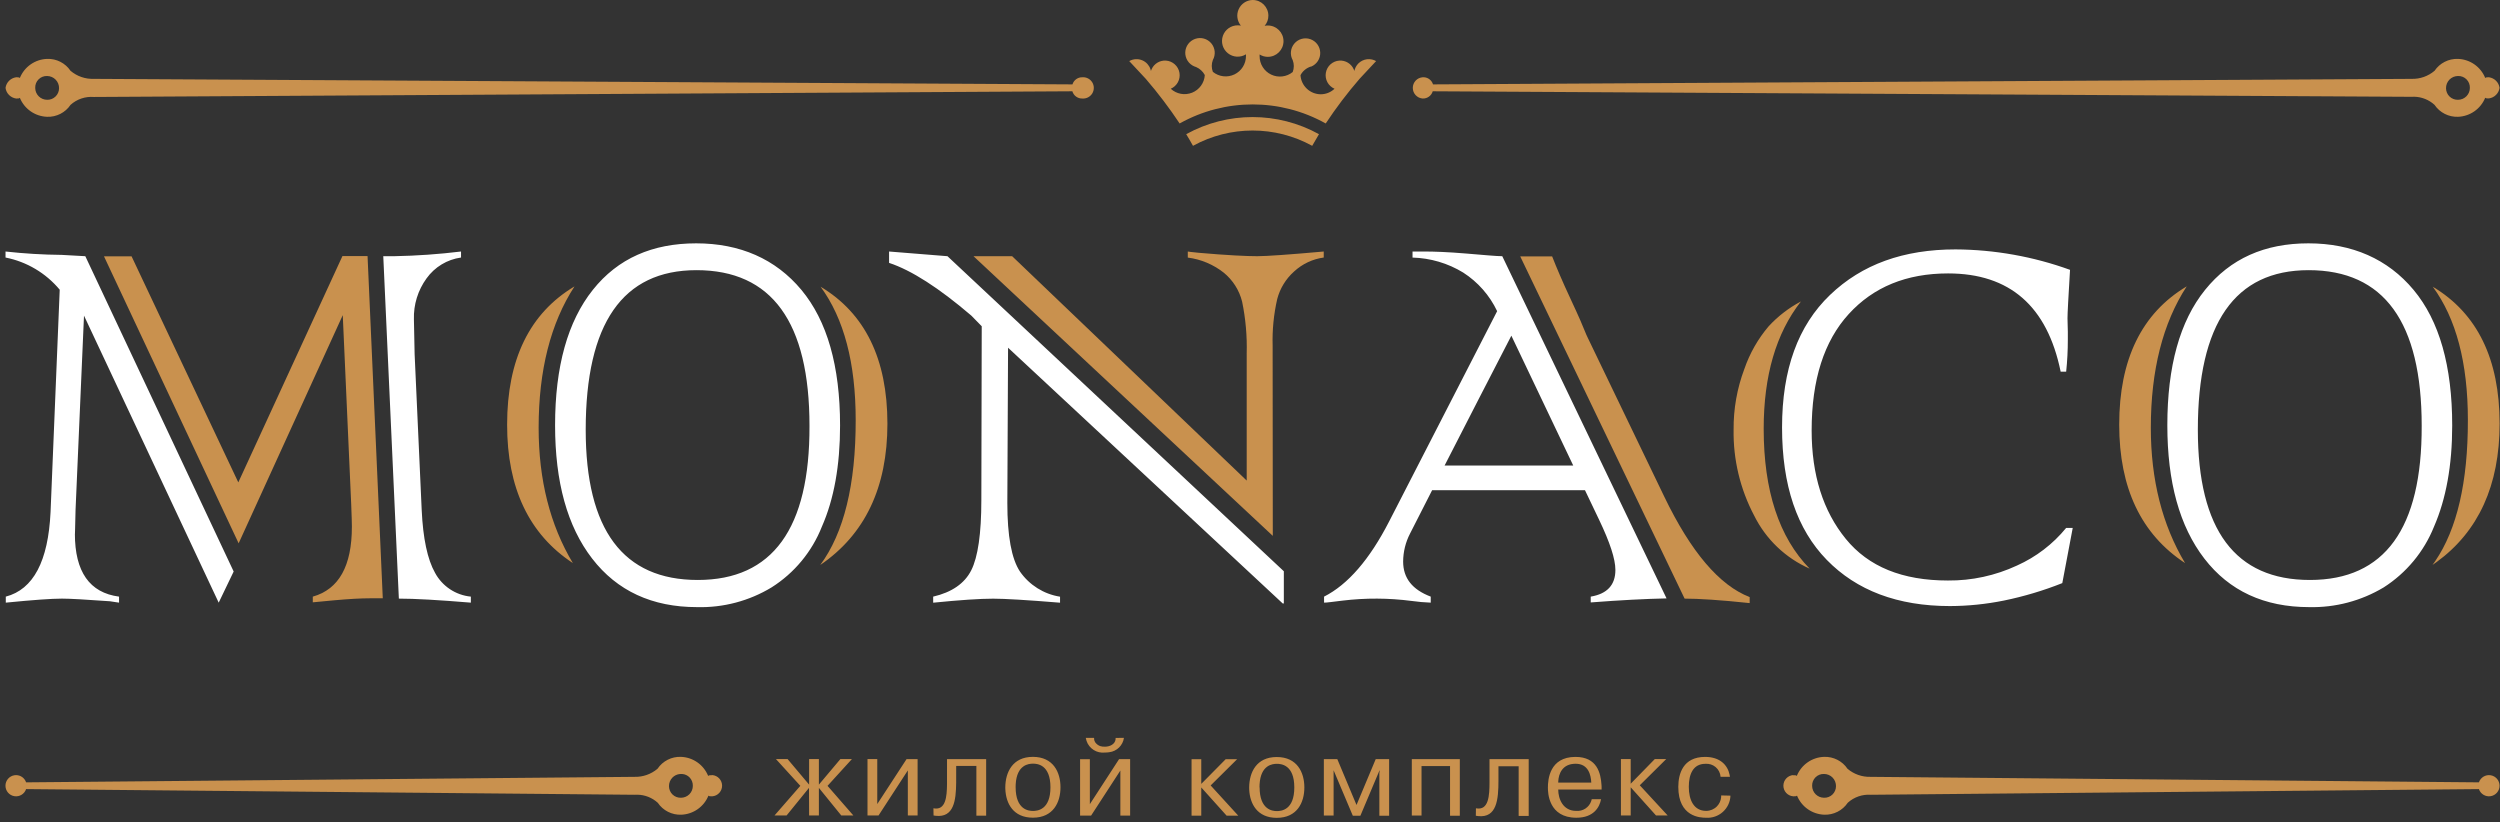
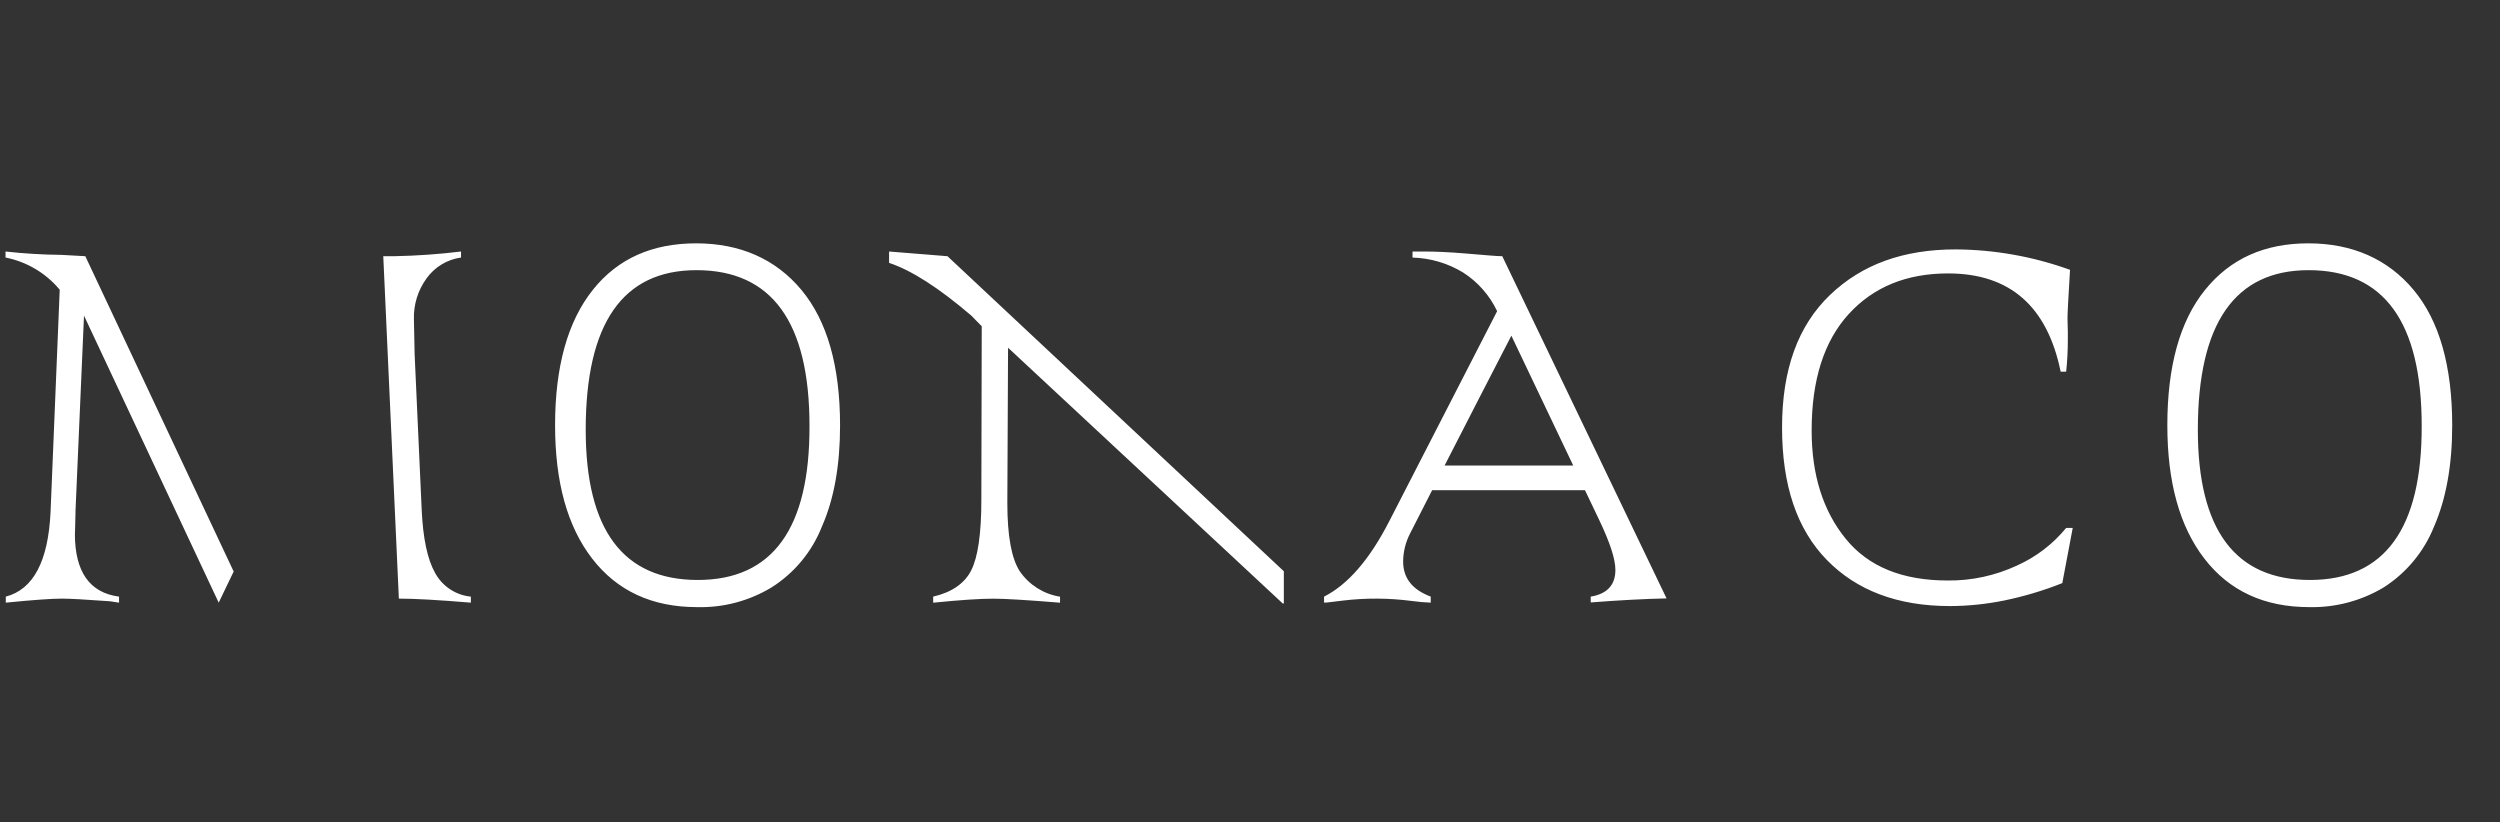
<svg xmlns="http://www.w3.org/2000/svg" width="152px" height="50px" viewBox="0 0 152 50" version="1.1">
  <rect x="0" y="0" width="152" height="50" fill="#333333" stroke="none" />
  <title>Logo-color</title>
  <desc>Created with Sketch.</desc>
  <g id="Homepage" stroke="none" stroke-width="1" fill="none" fill-rule="evenodd">
    <g id="Homepage-Copy" transform="translate(-644, -31)">
      <g id="Logo-color" transform="translate(644, 31)">
        <path d="M149.094,25.872 C149.094,28.302 148.718,30.346 147.987,32.023 C147.377,33.543 146.307,34.834 144.927,35.715 C143.561,36.533 141.992,36.949 140.4,36.913 C137.666,36.913 135.538,35.926 134.025,33.963 C132.512,32 131.774,29.299 131.774,25.856 C131.774,22.275 132.532,19.527 134.069,17.624 C135.605,15.721 137.693,14.795 140.35,14.795 C143.008,14.795 145.178,15.745 146.745,17.624 C148.312,19.503 149.094,22.252 149.094,25.872 Z M147.239,25.893 C147.239,19.582 144.947,16.426 140.363,16.426 C135.876,16.426 133.631,19.66 133.629,26.128 C133.629,32.219 135.902,35.264 140.447,35.262 C144.993,35.26 147.257,32.136 147.239,25.893 Z M125.623,32.097 L126.022,32.097 L125.388,35.453 C124.239,35.91 123.053,36.264 121.842,36.513 C120.762,36.732 119.664,36.845 118.563,36.849 C115.369,36.849 112.879,35.899 111.067,34.04 C109.255,32.181 108.349,29.517 108.349,25.987 C108.349,22.456 109.323,19.795 111.265,17.933 C113.208,16.07 115.735,15.164 118.899,15.164 C121.272,15.178 123.626,15.598 125.858,16.406 C125.757,18.084 125.704,19.047 125.704,19.349 C125.704,19.651 125.724,19.899 125.724,20.168 L125.724,20.641 C125.725,21.294 125.692,21.947 125.623,22.597 L125.288,22.597 C124.473,18.615 122.192,16.624 118.443,16.624 C115.913,16.624 113.903,17.45 112.403,19.094 C110.903,20.738 110.148,23.091 110.148,26.174 C110.148,28.883 110.846,31.074 112.225,32.765 C113.604,34.456 115.661,35.295 118.436,35.295 C119.884,35.308 121.317,34.997 122.63,34.386 C123.792,33.866 124.817,33.083 125.623,32.097 Z M87.073,29.805 L85.731,32.44 C85.458,32.966 85.315,33.549 85.311,34.141 C85.311,35.148 85.865,35.849 86.989,36.275 L86.989,36.641 C86.598,36.626 86.209,36.591 85.821,36.537 C84.431,36.356 83.023,36.349 81.63,36.517 C81.063,36.584 80.684,36.641 80.503,36.641 L80.503,36.275 C81.952,35.541 83.271,34.018 84.459,31.705 L91.026,18.919 C90.571,17.958 89.854,17.144 88.959,16.57 C88.03,16.003 86.969,15.69 85.882,15.661 L85.882,15.292 L86.57,15.292 C87.184,15.292 88.039,15.322 89.123,15.413 C90.207,15.503 90.992,15.577 91.338,15.577 L101.327,36.383 C100.045,36.409 98.505,36.49 96.716,36.628 L96.716,36.275 C97.716,36.107 98.216,35.567 98.216,34.654 C98.216,33.983 97.881,32.977 97.23,31.611 L96.367,29.805 L87.073,29.805 Z M91.891,20.409 C90.531,23.04 89.178,25.672 87.831,28.305 C90.428,28.305 93.035,28.305 95.653,28.305 L91.891,20.409 Z M57.606,15.577 L78.057,34.732 L78.057,36.691 L77.99,36.691 L61.29,21.141 L61.246,30.581 C61.246,32.594 61.501,33.977 62.015,34.752 C62.585,35.572 63.464,36.123 64.451,36.279 L64.451,36.644 C62.453,36.481 61.099,36.399 60.387,36.399 C59.579,36.399 58.374,36.48 56.737,36.644 L56.737,36.275 C57.871,36.01 58.646,35.477 59.052,34.674 C59.458,33.872 59.666,32.44 59.666,30.403 L59.689,19.836 L59.055,19.188 C57.08,17.499 55.413,16.431 54.056,15.983 L54.056,15.292 L57.606,15.577 Z M49.217,25.893 C49.217,19.582 46.927,16.426 42.345,16.426 C37.858,16.426 35.613,19.66 35.611,26.128 C35.611,32.219 37.884,35.264 42.429,35.262 C46.975,35.26 49.237,32.136 49.217,25.893 Z M51.076,25.872 C51.076,28.302 50.707,30.352 49.969,32.023 C49.366,33.548 48.295,34.84 46.909,35.715 C45.545,36.54 43.972,36.956 42.379,36.913 C39.648,36.913 37.52,35.926 36.004,33.963 C34.487,32 33.749,29.299 33.749,25.856 C33.749,22.275 34.52,19.537 36.044,17.624 C37.567,15.711 39.671,14.795 42.328,14.795 C44.986,14.795 47.157,15.742 48.724,17.624 C50.291,19.507 51.076,22.252 51.076,25.872 Z M5.187,15.577 L14.207,34.748 L13.297,36.641 L5.107,19.191 L4.594,30.99 C4.567,32.178 4.553,32.668 4.553,32.453 C4.553,34.762 5.446,36.04 7.238,36.275 L7.238,36.641 L6.684,36.557 C5.211,36.45 4.241,36.396 3.768,36.396 C3.134,36.396 2,36.477 0.352,36.641 L0.352,36.275 C2.03,35.836 2.933,34.121 3.074,31.131 L3.631,17.614 C2.789,16.604 1.626,15.913 0.336,15.658 L0.336,15.292 C1.47,15.418 2.61,15.486 3.751,15.497 L5.187,15.577 Z M24.25,36.383 L23.303,15.577 L23.974,15.577 C25.331,15.552 26.685,15.456 28.031,15.292 L28.031,15.658 C27.188,15.775 26.429,16.234 25.934,16.926 C25.409,17.648 25.139,18.524 25.166,19.416 L25.209,21.53 L25.639,31.01 C25.719,32.739 25.99,34.012 26.451,34.829 C26.89,35.644 27.707,36.186 28.628,36.275 L28.628,36.641 C26.673,36.478 25.214,36.396 24.25,36.396 L24.25,36.383 Z" id="Shape" fill="#FFFFFF" />
-         <path d="M77.627,46.027 C78.866,46.027 79.305,46.963 79.305,47.876 C79.305,48.789 78.869,49.725 77.627,49.725 C76.442,49.725 75.991,48.872 75.952,48 L75.95,47.876 C75.956,46.96 76.389,46.027 77.627,46.027 Z M103.672,46.02 C104.578,46.02 105.042,46.519 105.16,47.109 L105.179,47.228 L104.612,47.228 C104.594,47 104.487,46.789 104.313,46.641 C104.139,46.493 103.913,46.42 103.685,46.44 C102.954,46.44 102.679,47.054 102.679,47.842 C102.679,48.631 102.981,49.302 103.736,49.302 C103.983,49.302 104.219,49.202 104.391,49.025 C104.534,48.878 104.623,48.687 104.644,48.485 L104.648,48.362 L105.212,48.376 C105.199,48.754 105.032,49.111 104.75,49.364 C104.469,49.617 104.097,49.745 103.719,49.718 C103.383,49.718 102.041,49.671 102.041,47.842 C102.041,47.047 102.33,46.02 103.672,46.02 Z M95.79,46.02 C97.103,46.02 97.326,47.003 97.372,47.737 L97.377,47.836 L97.377,48.003 L94.74,48.003 C94.74,48.591 95.042,49.302 95.827,49.302 C96.241,49.34 96.621,49.085 96.748,48.699 L96.777,48.591 L97.344,48.591 C97.257,49.077 96.897,49.718 95.847,49.718 C94.146,49.718 94.112,48.195 94.112,47.883 C94.112,47.409 94.206,46.02 95.79,46.02 Z M62.8,46.017 C64.038,46.017 64.478,46.953 64.478,47.866 C64.478,48.779 64.041,49.715 62.8,49.715 C61.615,49.715 61.163,48.862 61.125,47.99 L61.122,47.866 C61.129,46.96 61.562,46.017 62.8,46.017 Z M92.945,46.154 L92.945,49.607 L92.334,49.607 L92.334,46.587 L91.106,46.587 L91.106,47.46 C91.106,48.605 91.007,49.741 89.872,49.618 L89.73,49.597 L89.737,49.144 C90.523,49.301 90.561,48.353 90.562,47.563 L90.562,46.154 L92.945,46.154 Z M59.958,46.154 L59.958,49.591 L59.364,49.591 L59.364,46.57 L58.136,46.57 L58.135,47.58 C58.126,48.677 57.991,49.72 56.901,49.601 L56.76,49.581 L56.753,49.144 C57.5,49.293 57.571,48.445 57.578,47.683 L57.579,46.154 L59.958,46.154 Z M81.308,46.154 L82.476,48.943 L83.644,46.154 L84.459,46.154 L84.459,49.597 L83.865,49.597 L83.865,47.027 L83.885,46.846 L83.872,46.846 L82.711,49.597 L82.251,49.597 L81.083,46.832 L81.083,49.584 L80.49,49.584 L80.49,46.154 L81.308,46.154 Z M88.757,46.154 L88.757,49.597 L88.163,49.597 L88.163,46.577 L86.429,46.577 L86.429,49.584 L85.838,49.584 L85.838,46.154 L88.757,46.154 Z M73.037,46.161 L73.037,47.661 L74.52,46.161 L75.215,46.161 L73.608,47.755 L75.285,49.591 L74.577,49.591 L73.037,47.876 L73.037,49.591 L72.447,49.591 L72.447,46.161 L73.037,46.161 Z M68.712,46.154 L68.712,49.587 L68.118,49.587 L68.118,46.849 L66.34,49.587 L65.669,49.587 L65.669,46.158 L66.263,46.158 L66.263,48.893 L68.041,46.154 L68.712,46.154 Z M53.338,46.151 L53.338,48.886 L55.119,46.154 L55.79,46.154 L55.79,49.581 L55.196,49.581 L55.196,46.842 L53.415,49.581 L52.744,49.581 L52.744,46.151 L53.338,46.151 Z M47.885,46.151 L49.194,47.705 L49.194,46.151 L49.788,46.151 L49.788,47.705 L51.096,46.151 L51.797,46.151 L50.314,47.779 L51.885,49.581 L51.15,49.581 L49.788,47.903 L49.788,49.581 L49.194,49.581 L49.187,47.903 L47.825,49.581 L47.09,49.581 L48.66,47.779 L47.177,46.151 L47.885,46.151 Z M99.146,46.151 L99.146,47.651 L100.612,46.151 L101.306,46.151 L99.699,47.745 L101.394,49.581 L100.686,49.581 L99.146,47.866 L99.146,49.581 L98.552,49.581 L98.552,46.151 L99.146,46.151 Z M41.402,46.017 C42.135,46.042 42.783,46.498 43.057,47.178 C43.117,47.14 43.081,47.135 43.207,47.134 L43.285,47.134 L43.302,47.124 C43.64,47.149 43.903,47.431 43.903,47.77 C43.903,48.11 43.64,48.392 43.302,48.416 C43.073,48.416 43.144,48.403 43.073,48.376 C42.799,49.054 42.151,49.508 41.419,49.534 C40.85,49.556 40.311,49.281 39.993,48.809 C39.653,48.5 39.214,48.326 38.759,48.318 L38.587,48.322 L1.587,47.977 C1.487,48.276 1.184,48.459 0.873,48.408 C0.561,48.357 0.332,48.088 0.332,47.772 C0.332,47.456 0.561,47.187 0.873,47.136 C1.15,47.091 1.419,47.23 1.546,47.472 L1.587,47.567 L38.57,47.232 C39.084,47.248 39.584,47.073 39.976,46.742 C40.294,46.269 40.833,45.995 41.402,46.017 Z M110.903,46.017 C111.472,45.996 112.011,46.27 112.329,46.742 C112.72,47.074 113.222,47.249 113.735,47.232 L150.718,47.567 C150.819,47.268 151.121,47.085 151.433,47.136 C151.744,47.187 151.973,47.456 151.973,47.772 C151.973,48.088 151.744,48.357 151.433,48.408 C151.121,48.459 150.819,48.276 150.718,47.977 L113.748,48.322 C113.233,48.285 112.725,48.461 112.342,48.809 C112.024,49.28 111.485,49.554 110.916,49.534 C110.184,49.508 109.535,49.055 109.259,48.376 C109.188,48.403 109.259,48.416 109.031,48.416 C108.692,48.392 108.43,48.11 108.43,47.77 C108.43,47.431 108.692,47.149 109.031,47.124 L109.017,47.134 C109.235,47.134 109.175,47.134 109.245,47.178 C109.52,46.497 110.169,46.042 110.903,46.017 Z M77.634,46.44 C77.384,46.44 76.648,46.495 76.582,47.696 L76.577,47.876 L76.584,47.862 C76.584,49.238 77.369,49.315 77.634,49.315 C77.899,49.315 78.694,49.252 78.694,47.876 C78.694,46.5 77.896,46.44 77.634,46.44 Z M62.807,46.43 C62.557,46.43 61.821,46.485 61.754,47.686 L61.75,47.866 C61.756,49.238 62.541,49.305 62.807,49.305 C63.072,49.305 63.867,49.242 63.867,47.866 C63.867,46.49 63.068,46.43 62.807,46.43 Z M41.404,47.057 L41.292,47.066 C41.139,47.09 40.996,47.163 40.885,47.275 C40.747,47.415 40.671,47.605 40.674,47.802 C40.675,47.992 40.753,48.174 40.89,48.307 C41.027,48.439 41.212,48.51 41.402,48.503 C41.594,48.503 41.777,48.427 41.913,48.292 C42.048,48.157 42.124,47.973 42.124,47.782 C42.131,47.588 42.058,47.4 41.921,47.262 C41.812,47.152 41.669,47.083 41.518,47.063 L41.404,47.057 Z M110.903,47.057 C110.708,47.049 110.52,47.123 110.382,47.261 C110.244,47.399 110.171,47.587 110.178,47.782 C110.18,48.181 110.504,48.503 110.903,48.503 C111.093,48.51 111.277,48.439 111.414,48.306 C111.551,48.174 111.628,47.992 111.628,47.802 C111.632,47.607 111.558,47.418 111.422,47.277 C111.285,47.137 111.098,47.058 110.903,47.057 Z M95.8,46.436 C94.973,46.436 94.764,47.069 94.742,47.505 L94.74,47.584 L96.75,47.584 C96.73,47.124 96.575,46.436 95.8,46.436 Z M66.521,44.862 C66.51,44.987 66.554,45.109 66.642,45.198 C66.706,45.269 66.787,45.325 66.877,45.359 C66.973,45.389 67.074,45.402 67.175,45.399 C67.502,45.399 67.792,45.236 67.827,44.954 L67.83,44.866 L68.336,44.862 C68.27,45.321 67.904,45.679 67.444,45.735 C67.355,45.748 67.265,45.755 67.175,45.755 C66.684,45.811 66.219,45.516 66.061,45.047 L66.038,44.955 L66.014,44.862 L66.521,44.862 Z M94.371,15.591 C94.633,16.262 94.998,17.121 95.475,18.141 C96.002,19.265 96.287,19.94 96.367,20.154 C96.414,20.275 96.478,20.419 96.549,20.564 L101.192,30.205 C102.81,33.56 104.539,35.593 106.38,36.302 L106.38,36.668 C104.578,36.477 103.263,36.396 102.42,36.396 L102.424,36.396 L92.431,15.591 L94.371,15.591 Z M22.347,15.57 L23.273,36.376 L22.501,36.376 C21.948,36.376 21.226,36.416 20.327,36.497 L19.018,36.621 L19.018,36.275 C20.604,35.828 21.396,34.411 21.394,32.023 L21.394,32.014 L21.393,31.944 C21.391,31.778 21.383,31.357 21.354,30.681 L20.84,19.161 L14.509,33.034 L6.322,15.584 L7.999,15.584 L14.489,29.329 L20.82,15.57 L22.347,15.57 Z M109.494,18.332 C107.98,20.268 107.232,22.849 107.232,26.067 C107.232,29.834 108.164,32.67 110.027,34.574 C108.559,33.926 107.364,32.784 106.652,31.346 C105.803,29.737 105.373,27.94 105.403,26.121 C105.392,24.861 105.614,23.609 106.058,22.43 C106.384,21.483 106.883,20.606 107.531,19.842 C108.093,19.231 108.756,18.72 109.49,18.332 L109.494,18.332 Z M147.895,34.348 L147.893,34.352 L147.89,34.352 L147.895,34.348 Z M49.892,17.433 C52.598,19.053 53.953,21.828 53.955,25.758 C53.955,29.631 52.594,32.496 49.871,34.352 C51.312,32.399 52.03,29.462 52.026,25.54 C52.026,22.07 51.314,19.368 49.892,17.433 Z M147.913,17.433 C150.62,19.053 151.974,21.828 151.977,25.758 C151.974,29.506 150.698,32.31 148.149,34.17 L147.896,34.347 L148.056,34.123 C149.388,32.172 150.051,29.311 150.047,25.54 C150.047,22.07 149.336,19.368 147.913,17.433 Z M34.93,17.413 C33.476,19.65 32.749,22.517 32.749,26.013 C32.749,29.172 33.442,31.913 34.829,34.235 C32.163,32.481 30.831,29.676 30.833,25.819 C30.833,21.85 32.198,19.048 34.93,17.413 Z M132.951,17.413 C131.497,19.65 130.77,22.517 130.77,26.013 C130.77,29.172 131.464,31.913 132.851,34.235 C130.182,32.481 128.848,29.676 128.848,25.819 C128.848,21.85 130.214,19.048 132.948,17.413 L132.951,17.413 Z M80.483,15.292 L80.483,15.658 C79.809,15.749 79.18,16.046 78.681,16.507 C78.181,16.952 77.823,17.536 77.654,18.185 C77.442,19.112 77.349,20.062 77.376,21.013 L77.386,32.581 L59.189,15.577 L61.538,15.577 L75.799,29.218 L75.799,21.5 C75.829,20.438 75.735,19.376 75.52,18.336 C75.346,17.64 74.95,17.021 74.393,16.57 C73.763,16.077 73.012,15.762 72.218,15.661 L72.218,15.292 C72.218,15.292 72.463,15.336 72.906,15.372 C74.634,15.523 75.812,15.577 76.433,15.577 C76.999,15.577 78.349,15.482 80.483,15.292 Z M80.194,8.158 C80.053,8.389 79.916,8.624 79.782,8.866 C77.525,7.626 74.791,7.626 72.534,8.866 C72.4,8.624 72.262,8.389 72.121,8.158 C74.633,6.771 77.682,6.771 80.194,8.158 Z M76.168,0 C76.693,0.002 77.117,0.428 77.117,0.953 C77.119,1.18 77.038,1.399 76.889,1.57 C76.953,1.557 77.018,1.55 77.084,1.55 C77.61,1.55 78.037,1.977 78.037,2.503 C78.037,3.03 77.61,3.456 77.084,3.456 C76.907,3.456 76.734,3.406 76.584,3.312 L76.584,3.419 L76.584,3.419 C76.583,3.896 76.857,4.33 77.287,4.535 C77.717,4.74 78.227,4.68 78.597,4.379 C78.686,4.147 78.686,3.89 78.597,3.658 C78.418,3.334 78.456,2.934 78.694,2.651 C78.932,2.367 79.319,2.26 79.669,2.381 C80.018,2.502 80.257,2.825 80.27,3.195 C80.282,3.564 80.065,3.903 79.725,4.047 L79.708,4.044 C79.434,4.128 79.205,4.317 79.07,4.57 C79.111,5.221 79.649,5.729 80.302,5.732 C80.614,5.731 80.914,5.611 81.14,5.396 C80.76,5.233 80.541,4.831 80.612,4.423 C80.682,4.016 81.023,3.71 81.436,3.684 C81.811,3.661 82.156,3.875 82.306,4.211 L82.345,4.314 L82.373,4.21 C82.496,3.834 82.857,3.579 83.261,3.597 C83.404,3.605 83.543,3.645 83.667,3.715 L82.66,4.795 C81.917,5.654 81.23,6.559 80.604,7.507 C77.844,5.963 74.481,5.963 71.722,7.507 C71.093,6.561 70.406,5.655 69.665,4.795 L68.658,3.715 C68.908,3.572 69.21,3.558 69.472,3.677 C69.696,3.779 69.866,3.968 69.945,4.198 L69.977,4.314 L70.016,4.211 C70.166,3.875 70.511,3.661 70.886,3.684 C71.299,3.71 71.64,4.016 71.711,4.423 C71.781,4.831 71.562,5.233 71.182,5.396 C71.532,5.72 72.037,5.812 72.48,5.635 C72.922,5.457 73.223,5.04 73.252,4.564 C73.137,4.346 72.952,4.176 72.729,4.079 L72.614,4.037 C72.271,3.894 72.053,3.553 72.064,3.182 C72.076,2.81 72.316,2.485 72.668,2.363 C73.019,2.242 73.409,2.35 73.647,2.635 C73.886,2.92 73.923,3.323 73.742,3.648 C73.653,3.88 73.653,4.137 73.742,4.369 C74.112,4.67 74.621,4.73 75.052,4.525 C75.482,4.32 75.755,3.886 75.755,3.409 L75.755,3.302 L75.755,3.302 C75.411,3.516 74.97,3.49 74.654,3.236 C74.338,2.982 74.217,2.557 74.353,2.175 C74.488,1.793 74.85,1.538 75.255,1.54 C75.319,1.54 75.384,1.547 75.446,1.56 C75.215,1.281 75.162,0.893 75.311,0.562 C75.46,0.23 75.784,0.012 76.148,0 L76.168,0 Z M149.447,3.581 C150.178,3.606 150.826,4.06 151.101,4.738 C151.171,4.715 151.111,4.698 151.329,4.698 C151.663,4.744 151.925,5.005 151.973,5.339 C151.927,5.674 151.664,5.937 151.329,5.983 C151.101,5.983 151.171,5.97 151.101,5.943 C150.826,6.621 150.178,7.075 149.447,7.101 C148.878,7.122 148.339,6.848 148.02,6.376 C147.681,6.066 147.242,5.891 146.786,5.882 L146.615,5.886 L87.11,5.55 C87.031,5.82 86.779,6.001 86.499,5.99 C86.16,5.966 85.898,5.684 85.898,5.344 C85.898,5.004 86.16,4.722 86.499,4.698 C86.752,4.68 86.986,4.82 87.093,5.043 L87.127,5.131 L146.631,4.795 C147.139,4.808 147.633,4.633 148.02,4.305 C148.339,3.834 148.878,3.56 149.447,3.581 Z M2.866,3.581 C3.433,3.56 3.971,3.834 4.288,4.305 C4.683,4.639 5.188,4.814 5.704,4.795 L65.206,5.131 C65.287,4.867 65.534,4.69 65.81,4.698 C66.052,4.681 66.283,4.8 66.409,5.007 C66.535,5.214 66.535,5.474 66.409,5.681 C66.283,5.888 66.052,6.007 65.81,5.99 C65.53,6 65.278,5.819 65.199,5.55 L5.704,5.896 C5.186,5.855 4.674,6.028 4.288,6.376 C3.971,6.847 3.433,7.122 2.866,7.101 C2.134,7.077 1.485,6.627 1.208,5.95 C1.137,5.977 1.208,5.99 0.98,5.99 C0.645,5.944 0.382,5.68 0.336,5.346 C0.381,5.01 0.644,4.745 0.98,4.698 C1.198,4.698 1.137,4.715 1.208,4.738 C1.483,4.059 2.133,3.605 2.866,3.581 Z M149.447,4.621 C149.25,4.622 149.062,4.701 148.925,4.842 C148.789,4.983 148.714,5.173 148.718,5.369 C148.72,5.559 148.798,5.74 148.935,5.872 C149.072,6.003 149.257,6.073 149.447,6.067 C149.845,6.067 150.168,5.744 150.168,5.346 C150.176,5.152 150.102,4.963 149.965,4.826 C149.828,4.688 149.64,4.614 149.447,4.621 Z M2.866,4.621 C2.671,4.613 2.482,4.687 2.345,4.825 C2.207,4.962 2.133,5.151 2.141,5.346 C2.143,5.745 2.467,6.067 2.866,6.067 C3.055,6.073 3.238,6.002 3.374,5.87 C3.511,5.739 3.589,5.558 3.59,5.369 C3.595,5.173 3.521,4.984 3.384,4.843 C3.248,4.703 3.061,4.623 2.866,4.621 Z" id="Path-2" fill="#C9914E" />
      </g>
    </g>
  </g>
</svg>